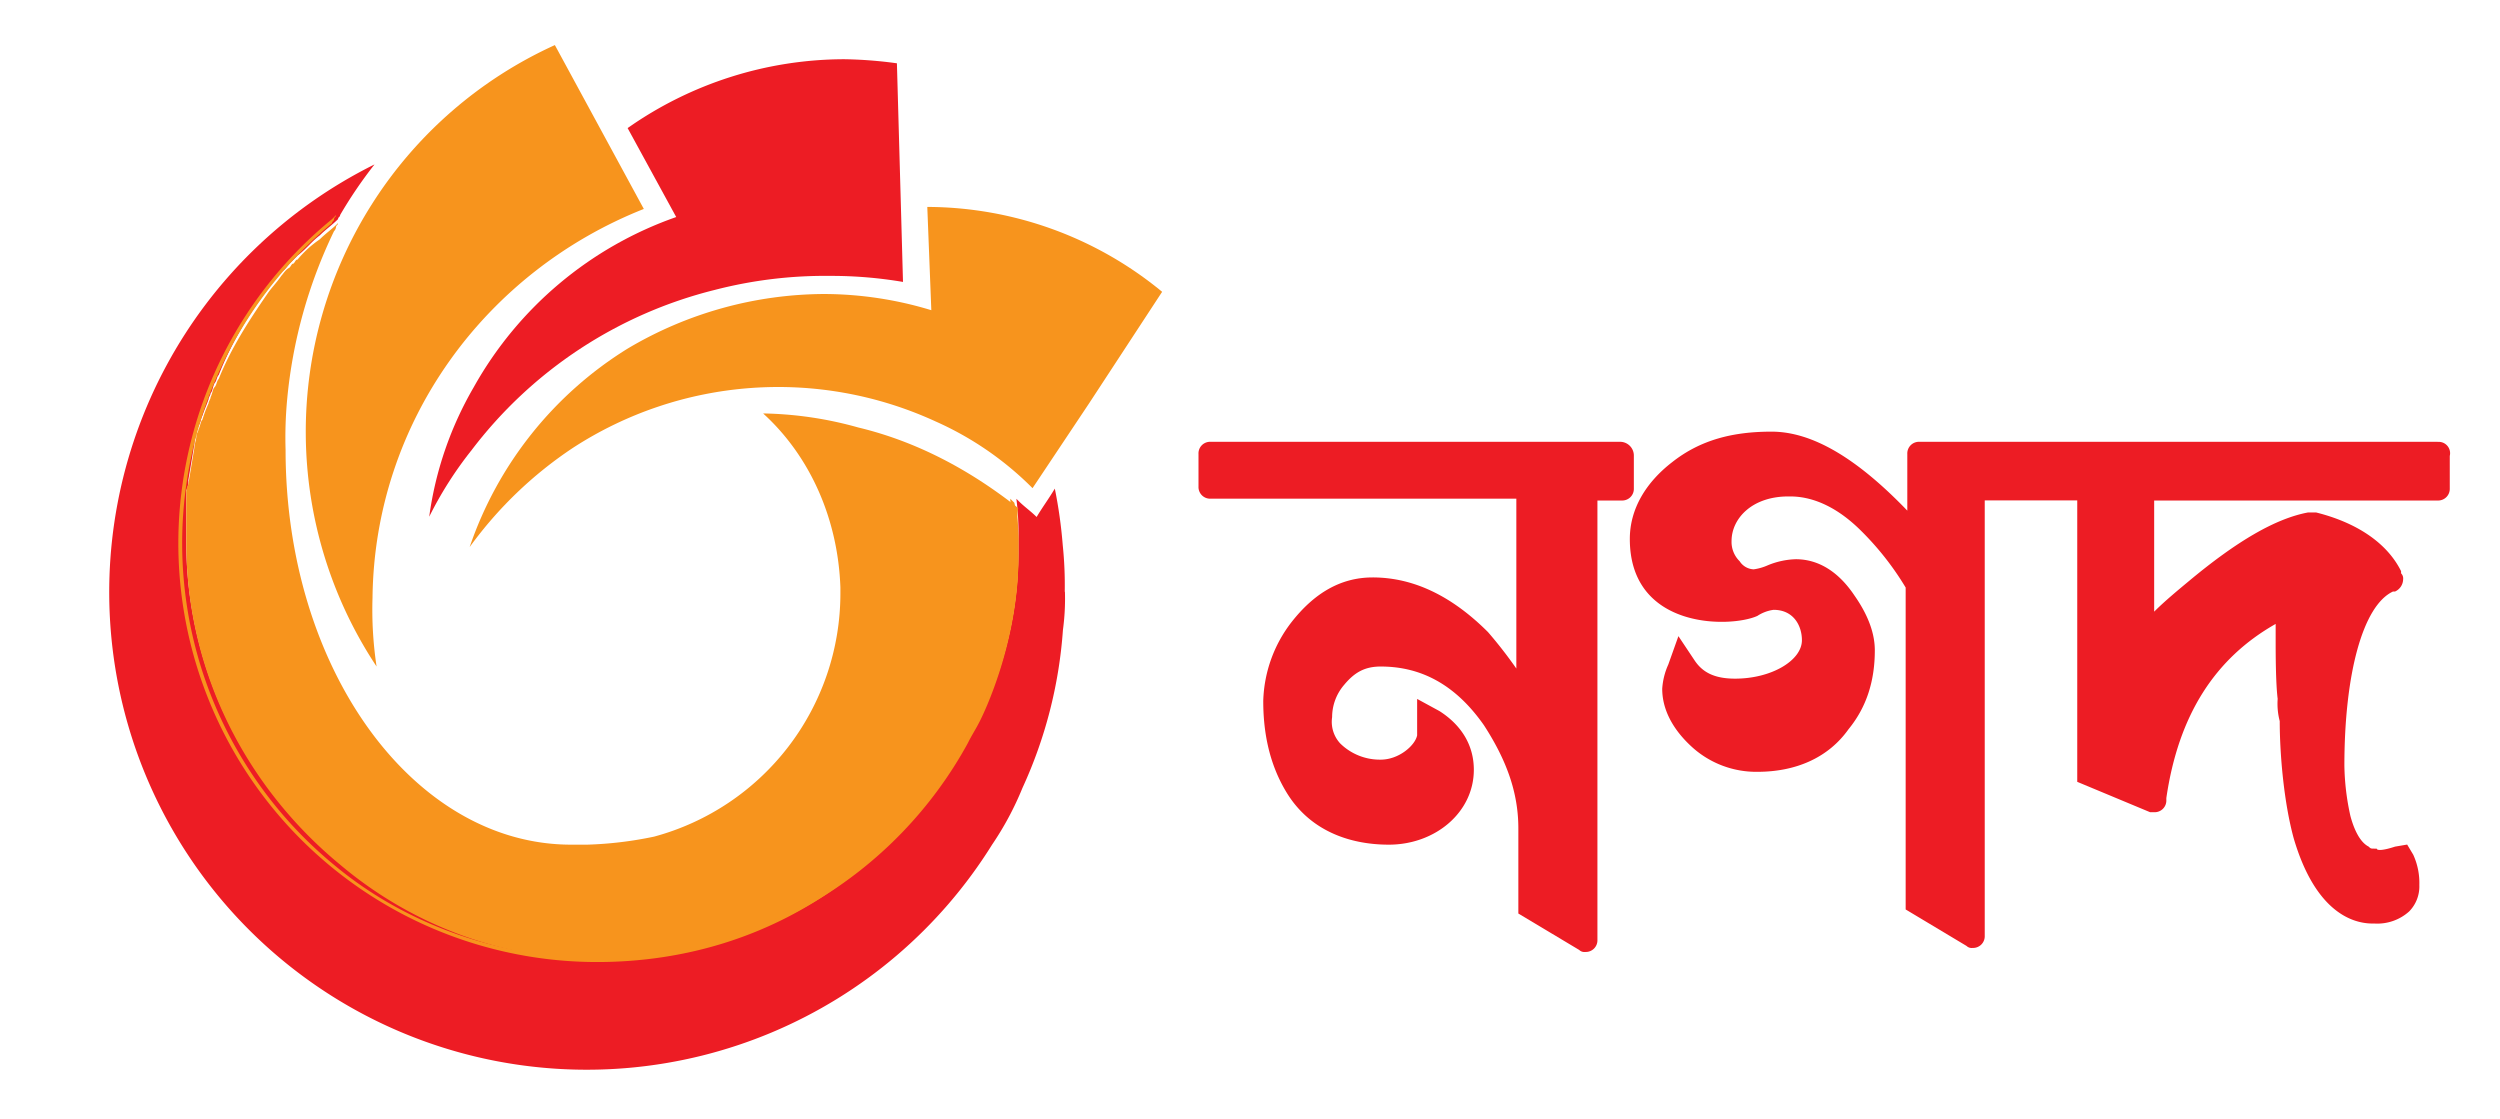
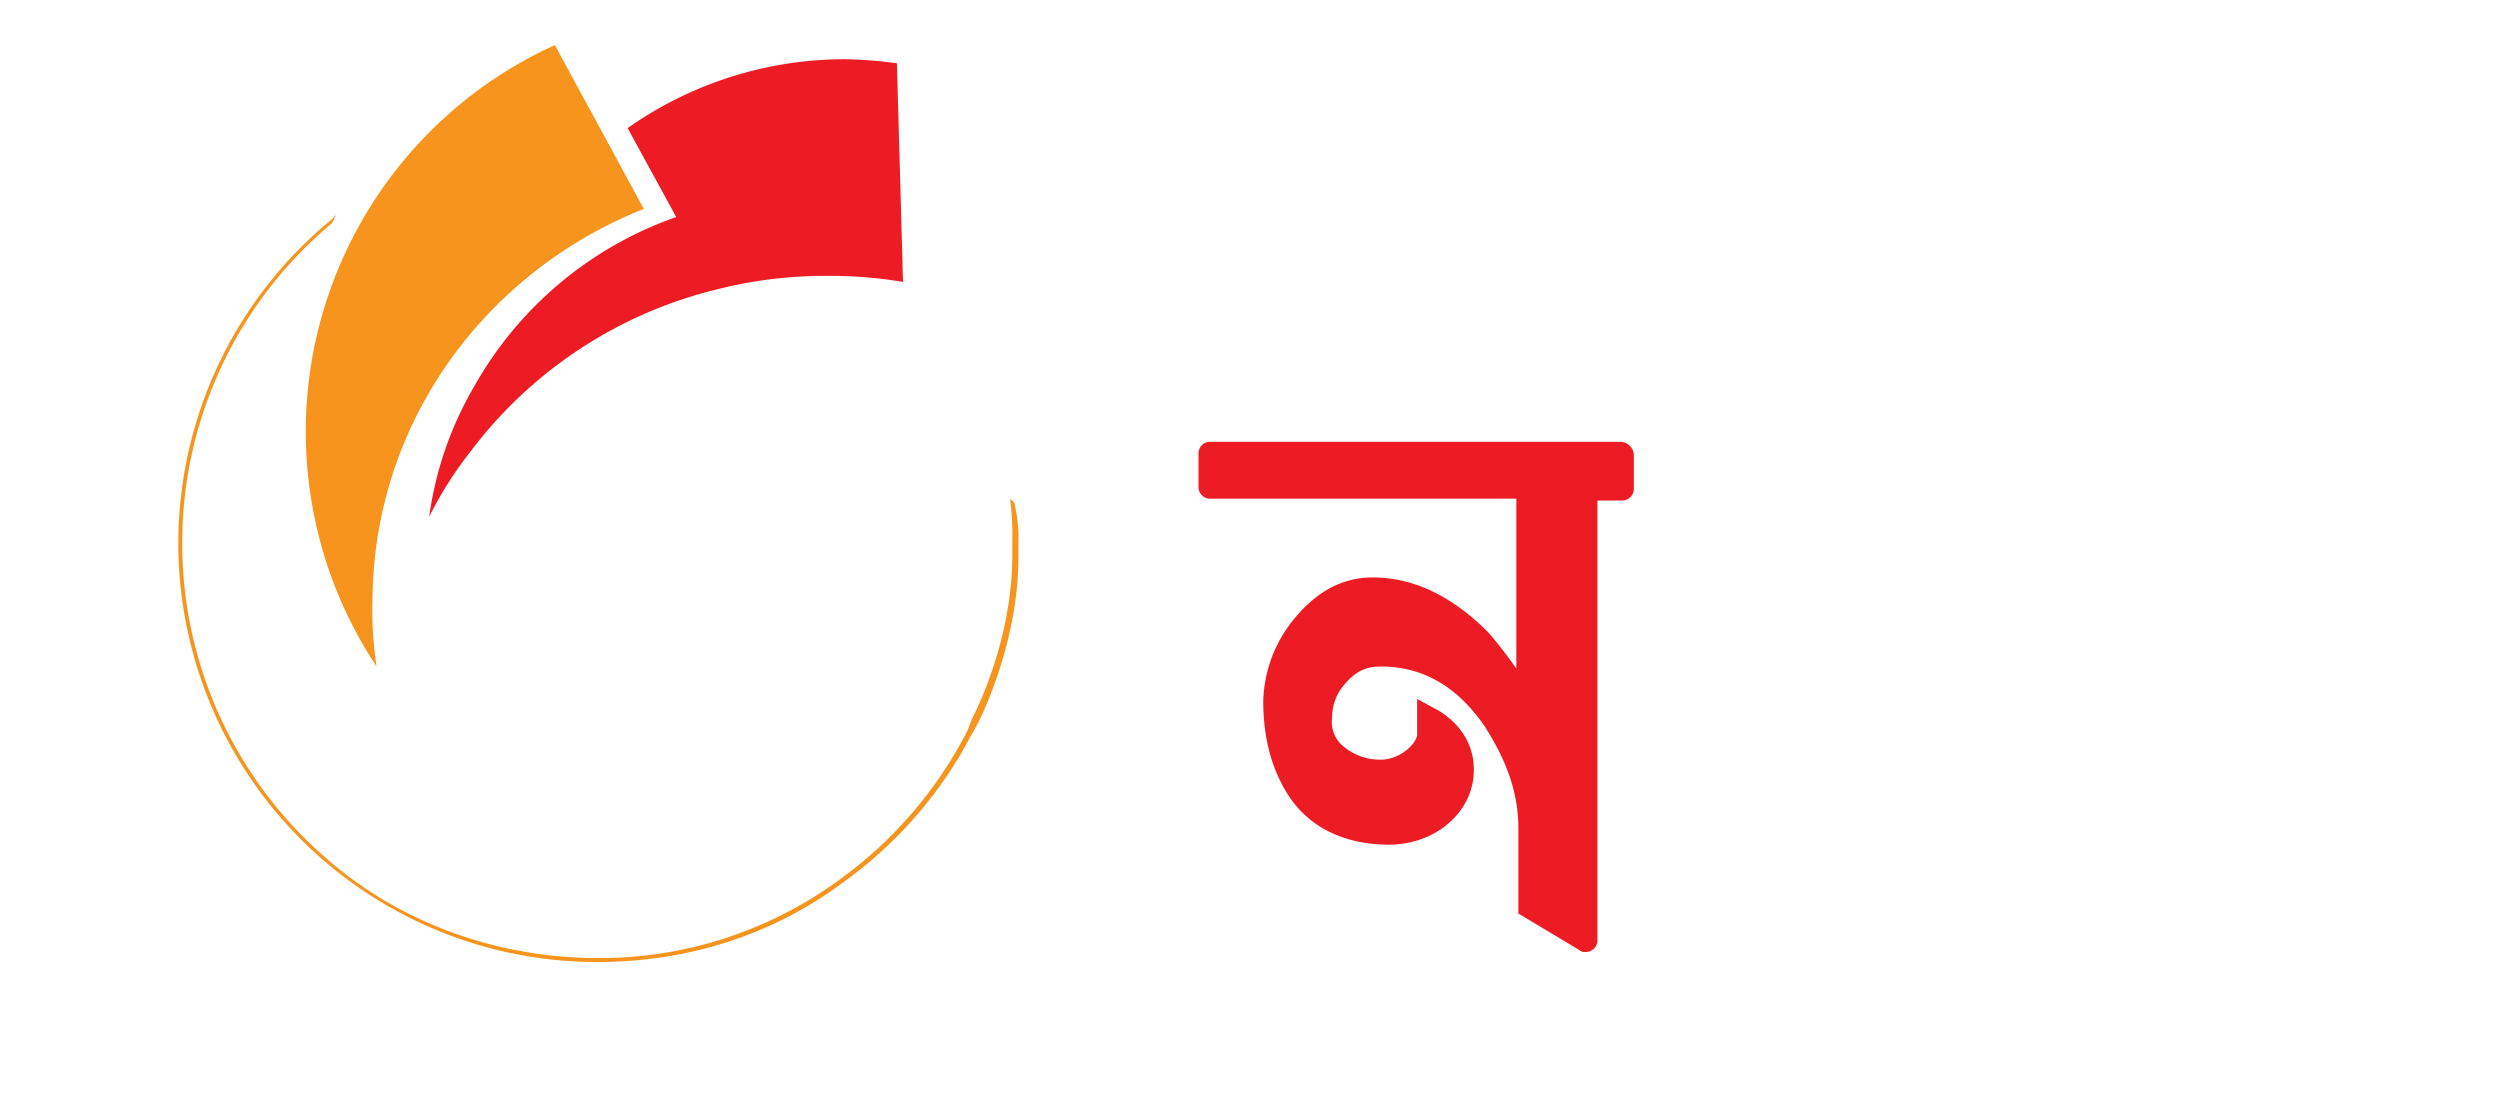
<svg xmlns="http://www.w3.org/2000/svg" id="Layer_1" data-name="Layer 1" viewBox="0 0 534 239">
  <defs>
    <style>.cls-1{fill:#ed1c24;}.cls-2{fill:#f7941d;}</style>
  </defs>
  <g id="g1406">
    <g id="g1390">
      <path id="path1386" class="cls-1" d="M346,94.37H258.61A2.48,2.48,0,0,0,256,97v6.92a2.49,2.49,0,0,0,2.59,2.6h65.3V142.8a95.41,95.41,0,0,0-6.05-7.78q-11.69-11.69-24.65-11.68c-6.92,0-12.54,3.46-17.3,9.52a28.76,28.76,0,0,0-6.06,16.86c0,5.62.87,13,5.19,19.89,5.19,8.22,13.84,10.81,21.63,10.81,9.94,0,18.16-6.91,18.16-16,0-5.19-2.6-9.51-7.35-12.54l-4.76-2.59v7.78c-.43,2.16-3.89,5.19-7.78,5.19a12.08,12.08,0,0,1-8.65-3.46,6.81,6.81,0,0,1-1.73-5.62,10.6,10.6,0,0,1,2.59-6.92c2.16-2.59,4.33-3.89,7.79-3.89,8.65,0,16,3.89,22.05,12.54,4.76,7.35,7.35,14.27,7.35,22.06v18.16l13,7.78a1.58,1.58,0,0,0,1.29.43,2.49,2.49,0,0,0,2.6-2.59h0V106.91h5.19a2.49,2.49,0,0,0,2.59-2.6V97.39A2.94,2.94,0,0,0,346,94.37Z" />
-       <path id="path1388" class="cls-1" d="M520.68,94.37H410a2.49,2.49,0,0,0-2.6,2.59h0v12.11c-10.81-11.24-20.32-16.87-29-16.87-8.22,0-15.14,1.73-21.19,6.49-5.62,4.33-9.08,10-9.08,16.43,0,19.46,21.62,19,27.24,16.44a8.36,8.36,0,0,1,3.46-1.3c4.33,0,6.06,3.46,6.06,6.49,0,4.32-6.49,8.21-14.27,8.21-4.33,0-6.92-1.29-8.65-3.89l-3.46-5.19-2.16,6.06a14.85,14.85,0,0,0-1.3,5.19c0,4.32,2.16,8.65,6.48,12.54a20.41,20.41,0,0,0,13.84,5.19c8.22,0,15.14-3,19.46-9.08,3.9-4.76,5.63-10.38,5.63-16.87,0-3.46-1.3-7.35-4.33-11.68-3.46-5.19-7.78-7.78-12.54-7.78a16.84,16.84,0,0,0-6,1.3,11.14,11.14,0,0,1-3,.86,3.74,3.74,0,0,1-3-1.73,5.77,5.77,0,0,1-1.73-4.32c0-4.76,4.33-9.52,12.11-9.52h.43c5.19,0,10.38,2.6,15.14,7.35a61.86,61.86,0,0,1,9.51,12.11v68.76l13,7.79a1.58,1.58,0,0,0,1.29.43,2.5,2.5,0,0,0,2.6-2.59h0v-93H443.7V167l15.57,6.49h.86a2.5,2.5,0,0,0,2.6-2.6v-.43c2.59-17.73,10.38-29.84,23.35-37.19v3.46c0,2.59,0,9.08.43,12.54a14.58,14.58,0,0,0,.44,4.76h0c0,6.91.86,17.29,3,25.08,4.33,14.7,11.68,18.16,16.87,18.16h.43a10.16,10.16,0,0,0,7.35-2.59,7.62,7.62,0,0,0,2.17-5.63,14.49,14.49,0,0,0-1.3-6.48l-1.3-2.17-2.59.44c-2.6.86-3.9.86-3.9.43h-.43c-.86,0-.86,0-1.3-.43-.86-.44-2.59-1.73-3.89-6.49a52.6,52.6,0,0,1-1.3-10.81c0-19.46,3.9-34.16,10.38-37.19h.44a2.93,2.93,0,0,0,1.73-2.6,1.56,1.56,0,0,0-.44-1.29V122c-3-6.05-9.51-10.38-18.16-12.54H493c-6.92,1.3-15.14,6.06-25.51,14.71-2.6,2.16-5.19,4.32-7.36,6.48V106.91h60.55a2.49,2.49,0,0,0,2.59-2.6V97.39a2.43,2.43,0,0,0-2.59-3Z" />
    </g>
-     <path id="path1392" class="cls-1" d="M227.47,126.37a49.81,49.81,0,0,1-.43,8.21,96.88,96.88,0,0,1-8.65,33.74,65.52,65.52,0,0,1-6.48,12.1A102,102,0,1,1,80,35.12a94.16,94.16,0,0,0-7.35,10.81c0,.43-.44.43-.44.87h0c-1.29,1.29-2.59,2.16-3.89,3.46-1.73,1.29-3,3-4.76,4.32l-.86.87-.87.86c-.43.43-.86,1.3-1.73,1.73-.86,1.3-2.16,2.6-3,3.89A75.51,75.51,0,0,0,46.71,80.1c-.43.43-.43,1.29-.87,1.73-.43.86-.43,1.73-.86,2.16,0,.43-.43.86-.43,1.3-.44,1.29-.87,2.16-1.3,3.45-.43.87-.43,1.73-.87,2.17,0,.43-.43.86-.43,1.29,0,.87-.43,1.73-.43,2.6l-1.3,7.78a3.94,3.94,0,0,1-.43,2.17v3.89h0v6.48a87.17,87.17,0,0,0,32.87,68.76c15.56,12.55,35,20.33,56.21,20.33a86.59,86.59,0,0,0,51.9-16.87,89.27,89.27,0,0,0,25.95-29.4c.86-1.73,1.73-3,2.59-4.76h0a80.23,80.23,0,0,0,8.22-35v-3a58.16,58.16,0,0,0-.43-8.64l.43.43c1.29,1.3,2.59,2.16,3.89,3.46,1.3-2.16,2.59-3.89,3.89-6.06A100.82,100.82,0,0,1,227,116.42a84,84,0,0,1,.43,10Z" />
    <path id="path1394" class="cls-2" d="M137.52,44.63l-19-35A90.7,90.7,0,0,0,80.44,142.37a81,81,0,0,1-.87-14.7C80,90,103.79,58,137.52,44.63Z" />
    <path id="path1396" class="cls-1" d="M152.66,61.93a94,94,0,0,1,24.65-3,91.3,91.3,0,0,1,15.57,1.29l-.43-15.57-.87-31.13a91.74,91.74,0,0,0-11.24-.87,80.67,80.67,0,0,0-46.28,14.71l10.38,19A79.69,79.69,0,0,0,101.2,82.69a75.19,75.19,0,0,0-9.52,27.68,80.21,80.21,0,0,1,9.09-14.27A93.55,93.55,0,0,1,152.66,61.93Z" />
-     <path id="path1398" class="cls-2" d="M198.07,44.2l.86,22.06A79.11,79.11,0,0,0,176,62.8a82.76,82.76,0,0,0-41.95,11.67,80.3,80.3,0,0,0-33.73,42.38,86,86,0,0,1,22.06-21.19A80.47,80.47,0,0,1,199.8,90a68.46,68.46,0,0,1,20.75,14.27l12.11-18.16,15.57-23.78A79.15,79.15,0,0,0,198.07,44.2Z" />
-     <path id="path1400" class="cls-2" d="M217.53,116v3c0,18.16-7.35,33.3-8.22,35h0c-.86,1.73-1.73,3-2.59,4.75a89,89,0,0,1-77.85,46.27,86.17,86.17,0,0,1-56.21-20.32C52.76,168.32,39.79,143.67,39.79,116V109.5h0v-3.89a3.91,3.91,0,0,1,.43-2.16l1.3-7.79c0-.86.43-1.73.43-2.59,0-.43.43-.87.43-1.3.44-.86.44-1.73.87-2.16a27.59,27.59,0,0,1,1.3-3.46c0-.43.43-.86.43-1.3.43-.86.43-1.73.86-2.16s.44-1.3.87-1.73C49.3,74.47,53.2,68.42,57.09,62.8c.86-1.3,2.16-2.6,3-3.89.44-.44.87-1.3,1.73-1.73.44-.44.44-.87.87-.87.43-.43.43-.86.86-.86a22.84,22.84,0,0,1,4.76-4.33c1.3-1.3,2.6-2.16,3.89-3.46h0c0,.43-.43.43-.43.87a1.5,1.5,0,0,1-.43.86,104.86,104.86,0,0,0-10,35.9A87.18,87.18,0,0,0,61,96.1c0,46.7,27.24,84.32,61,84.32h3.45a80.92,80.92,0,0,0,14.28-1.72,53.84,53.84,0,0,0,39.78-51.9v-1.3C179,110.8,173,97.39,163,88.31a79.55,79.55,0,0,1,20.32,3c12.54,3,23.79,9.08,33.74,16.87l.43.43C217.1,110.37,217.53,113.39,217.53,116Z" />
    <g id="g1404">
      <path id="path1402" class="cls-2" d="M217.53,116v3c0,19-8.65,35.46-8.65,35.46-.87,1.73-1.73,3-2.6,4.75a90.26,90.26,0,0,1-26.38,29.41c-15.13,11.25-33.29,16.87-52.32,16.87A89.44,89.44,0,0,1,70.93,46.8l.86-.87c0,.43-.43.43-.43.87s-.43.43-.43.86a89,89,0,0,0,.43,137.09c15.57,13,35.89,19.89,56.22,19.89a86.59,86.59,0,0,0,51.89-16.86,89.3,89.3,0,0,0,25.95-29.41,23.32,23.32,0,0,0,2.16-4.76s8.65-16,8.65-35v-3a58.3,58.3,0,0,0-.43-8.65v-.43l.43.43.43.43A32.25,32.25,0,0,1,217.53,116Z" />
    </g>
  </g>
</svg>